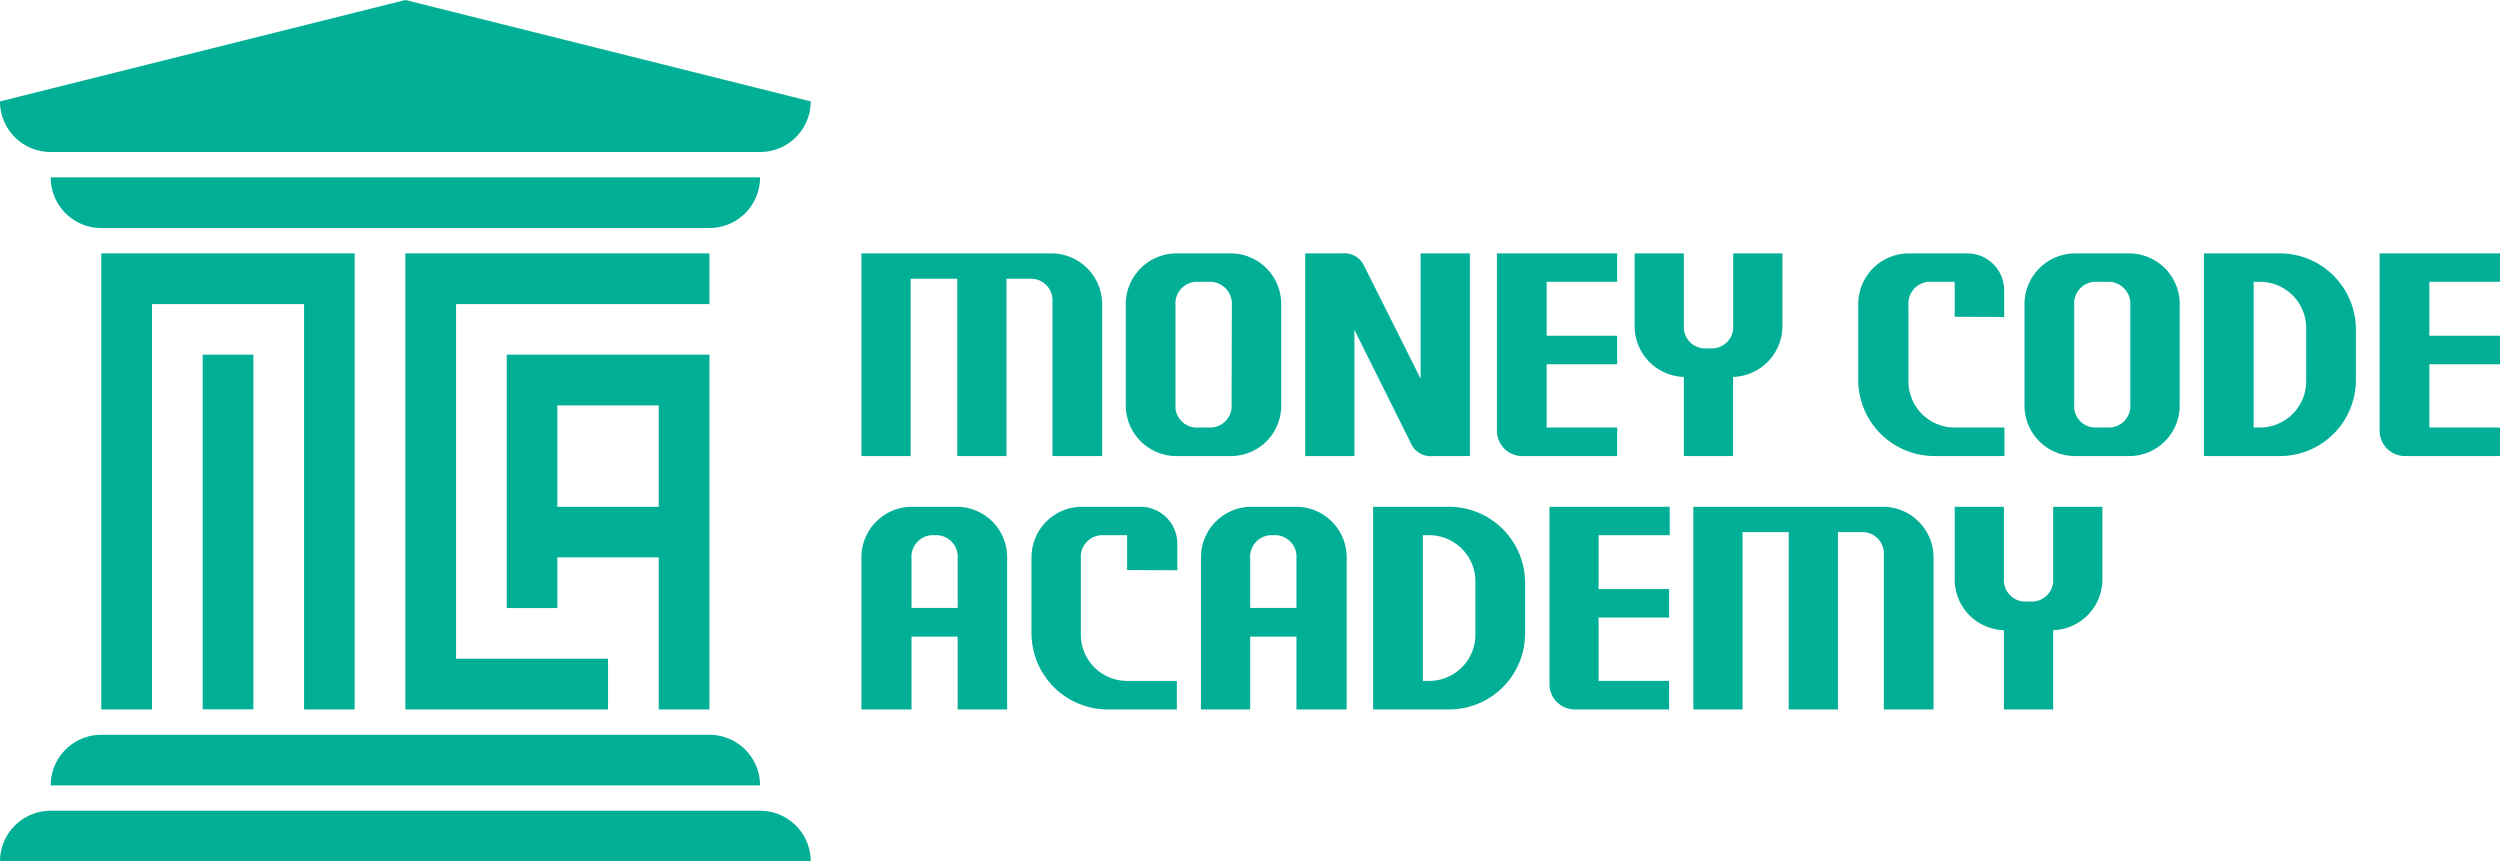
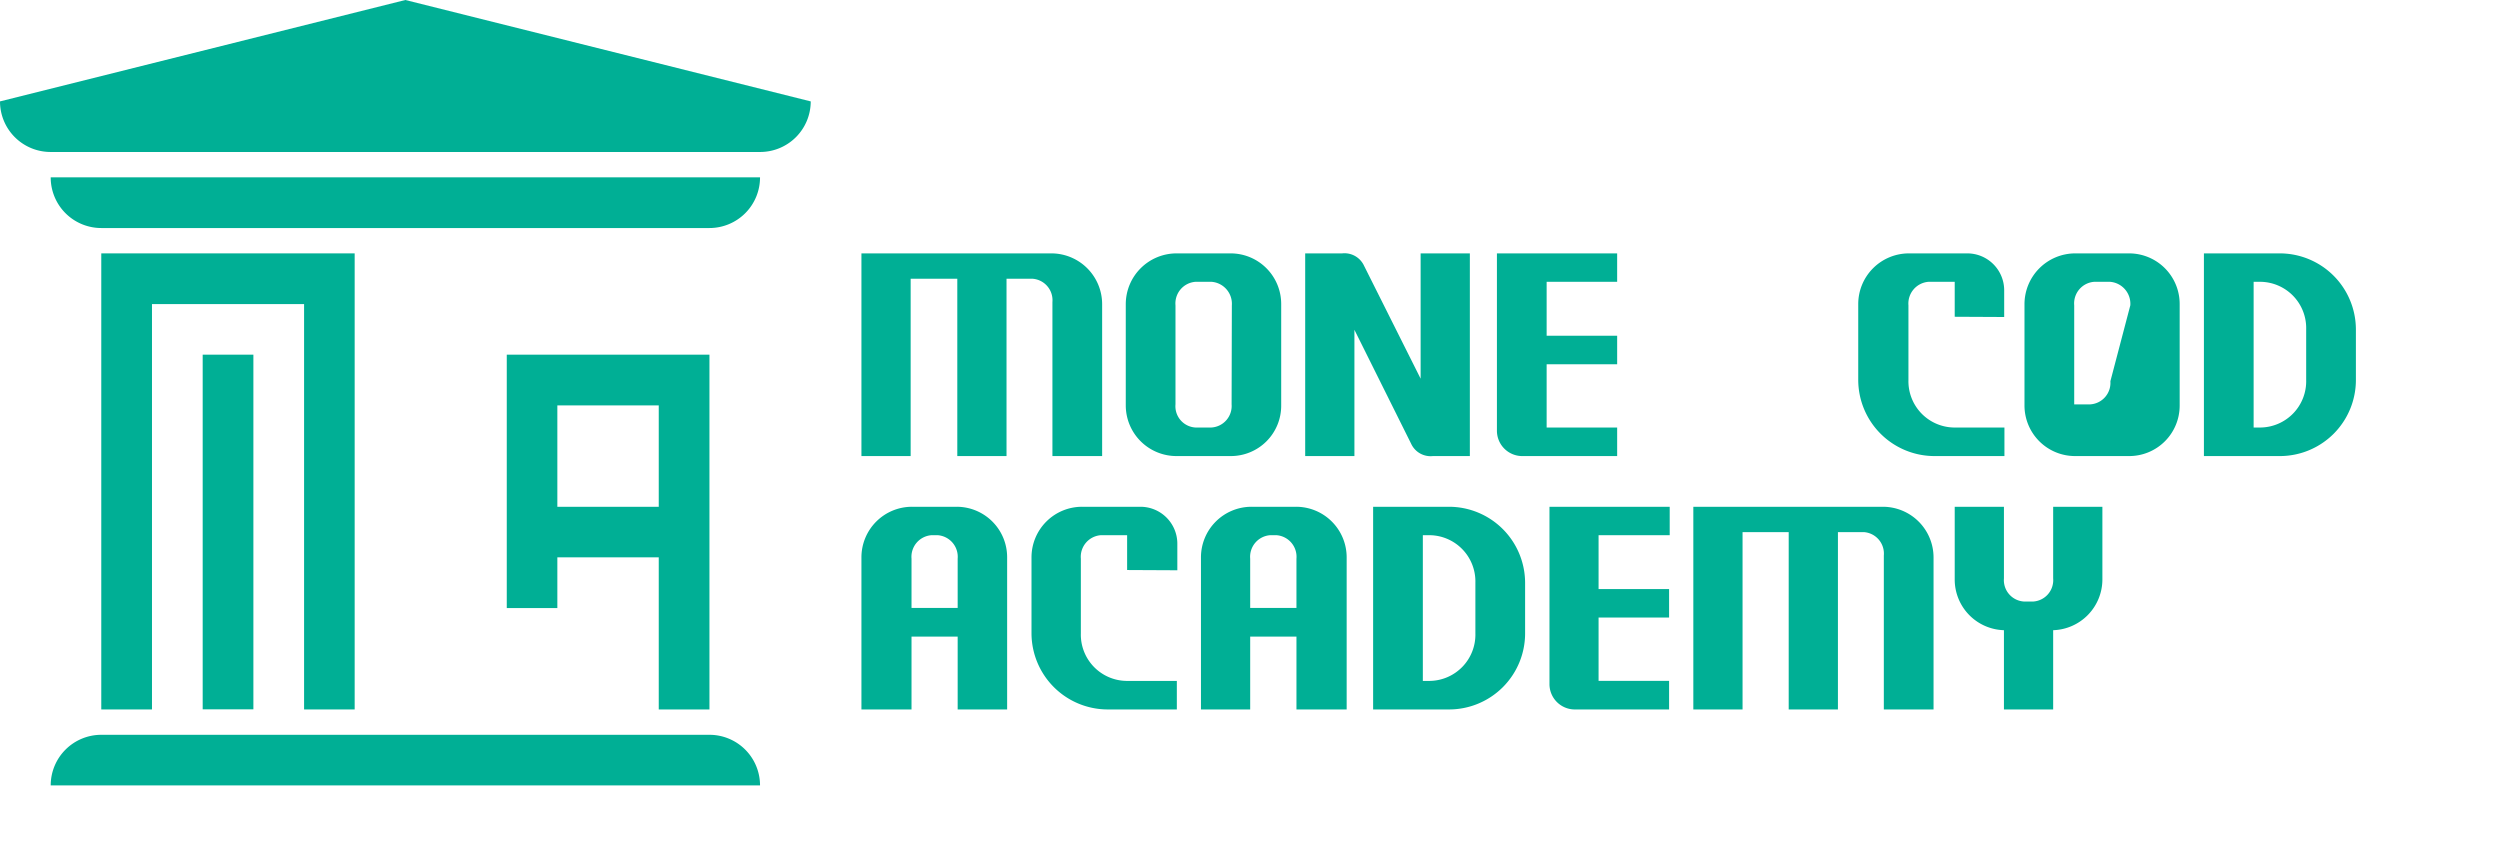
<svg xmlns="http://www.w3.org/2000/svg" viewBox="0 0 203.15 70">
  <defs>
    <style>.e1fe0de4-f1bc-4d7e-9b86-5eac645cfb13{fill:#00af95;}</style>
  </defs>
  <g id="a0be6276-6878-44d7-a177-8ec2fa946a37" data-name="Layer 2">
    <g id="a17b5d81-1678-48ca-9193-2a3c98638cdb" data-name="Layer 2">
      <g id="a64c7917-9d13-4c20-91e1-adf4f57b1227" data-name="Artwork 10">
        <rect class="e1fe0de4-f1bc-4d7e-9b86-5eac645cfb13" x="16.47" y="28.82" width="4.12" height="28.82" />
-         <polygon class="e1fe0de4-f1bc-4d7e-9b86-5eac645cfb13" points="57.65 20.59 57.65 24.71 37.06 24.71 37.06 53.53 49.41 53.53 49.41 57.65 32.94 57.65 32.94 20.59 57.65 20.59" />
-         <path class="e1fe0de4-f1bc-4d7e-9b86-5eac645cfb13" d="M65.88 70H0a4.12 4.12.0 014.12-4.12H61.76A4.12 4.12.0 0165.88 70z" />
        <path class="e1fe0de4-f1bc-4d7e-9b86-5eac645cfb13" d="M61.76 63.82H4.12a4.11 4.11.0 014.12-4.11H57.65a4.11 4.11.0 014.11 4.11z" />
        <path class="e1fe0de4-f1bc-4d7e-9b86-5eac645cfb13" d="M61.76 12.35H4.12A4.11 4.11.0 010 8.24H0L32.94.0 65.88 8.24h0a4.11 4.11.0 01-4.12 4.11z" />
        <path class="e1fe0de4-f1bc-4d7e-9b86-5eac645cfb13" d="M57.65 18.53H8.24a4.11 4.11.0 01-4.12-4.12H61.76a4.11 4.11.0 01-4.11 4.12z" />
        <path class="e1fe0de4-f1bc-4d7e-9b86-5eac645cfb13" d="M41.18 28.82V49.41h4.11V45.29h8.24V57.65h4.12V28.82zM53.53 41.18H45.29V32.94h8.24z" />
        <polygon class="e1fe0de4-f1bc-4d7e-9b86-5eac645cfb13" points="28.82 20.59 28.82 57.65 24.71 57.65 24.71 24.71 12.35 24.71 12.35 57.65 8.23 57.65 8.23 20.59 28.82 20.59" />
        <path class="e1fe0de4-f1bc-4d7e-9b86-5eac645cfb13" d="M85.52 37.06V24.55a1.75 1.75.0 00-1.62-1.9H81.79V37.06h-4V22.65H74V37.06H70V20.59H85.44a4.13 4.13.0 014.12 4.12V37.06z" />
        <path class="e1fe0de4-f1bc-4d7e-9b86-5eac645cfb13" d="M1e2 37.06H95.6a4.12 4.12.0 01-4.12-4.12V24.71a4.13 4.13.0 014.12-4.12H1e2a4.11 4.11.0 014.11 4.12v8.23A4.09 4.09.0 011e2 37.06zm.1-12.25a1.79 1.79.0 00-1.65-1.91H97.14a1.76 1.76.0 00-1.62 1.91v8.05a1.73 1.73.0 001.62 1.88h1.29a1.75 1.75.0 001.65-1.88z" />
        <path class="e1fe0de4-f1bc-4d7e-9b86-5eac645cfb13" d="M116.44 37.06a1.74 1.74.0 01-1.77-1l-4.61-9.26V37.06h-4V20.59h3a1.75 1.75.0 011.78 1l4.6 9.18V20.59h4V37.06z" />
        <path class="e1fe0de4-f1bc-4d7e-9b86-5eac645cfb13" d="M123.64 37.06a2.06 2.06.0 01-2-2.06V20.59h9.77V22.9h-5.73v4.38h5.73V29.6h-5.73v5.14h5.73v2.32z" />
-         <path class="e1fe0de4-f1bc-4d7e-9b86-5eac645cfb13" d="M140.83 30.63v6.43h-4V30.63a4.13 4.13.0 01-4-4.12V20.59h4v5.84a1.74 1.74.0 001.62 1.88h.77a1.74 1.74.0 001.62-1.88V20.59h4v5.92A4.14 4.14.0 01140.83 30.63z" />
        <path class="e1fe0de4-f1bc-4d7e-9b86-5eac645cfb13" d="M158.84 25.74V22.9h-2.13a1.77 1.77.0 00-1.63 1.91v6.07a3.76 3.76.0 003.68 3.86h4.12v2.32h-5.66A6.2 6.2.0 01151 30.88V24.71a4.12 4.12.0 014.12-4.12h4.74a3 3 0 013 3v2.17z" />
-         <path class="e1fe0de4-f1bc-4d7e-9b86-5eac645cfb13" d="M173 37.06h-4.37a4.11 4.11.0 01-4.12-4.12V24.71a4.13 4.13.0 014.12-4.12H173a4.11 4.11.0 014.12 4.12v8.23A4.1 4.1.0 01173 37.06zm.11-12.25a1.79 1.79.0 00-1.65-1.91h-1.29a1.76 1.76.0 00-1.62 1.91v8.05a1.73 1.73.0 001.62 1.88h1.29a1.75 1.75.0 001.65-1.88z" />
+         <path class="e1fe0de4-f1bc-4d7e-9b86-5eac645cfb13" d="M173 37.06h-4.37a4.11 4.11.0 01-4.12-4.12V24.71a4.13 4.13.0 014.12-4.12H173a4.11 4.11.0 014.12 4.12v8.23A4.1 4.1.0 01173 37.06zm.11-12.25a1.79 1.79.0 00-1.65-1.91h-1.29a1.76 1.76.0 00-1.62 1.91v8.05h1.29a1.75 1.75.0 001.65-1.88z" />
        <path class="e1fe0de4-f1bc-4d7e-9b86-5eac645cfb13" d="M185.26 37.06h-6.17V20.59h6.17a6.19 6.19.0 016.18 6.17v4.12A6.18 6.18.0 01185.26 37.06zm2.14-10.3a3.76 3.76.0 00-3.68-3.86h-.59V34.74h.59a3.76 3.76.0 003.68-3.86z" />
-         <path class="e1fe0de4-f1bc-4d7e-9b86-5eac645cfb13" d="M195.43 37.06A2.06 2.06.0 01193.37 35V20.59h9.78V22.9h-5.74v4.38h5.74V29.6h-5.74v5.14h5.74v2.32z" />
        <path class="e1fe0de4-f1bc-4d7e-9b86-5eac645cfb13" d="M77.82 57.65V51.73H74.07v5.92H70V45.29a4.11 4.11.0 014.12-4.11h3.61a4.1 4.1.0 014.11 4.11V57.65zm0-12.25a1.76 1.76.0 00-1.62-1.91h-.51a1.76 1.76.0 00-1.62 1.91v4h3.75z" />
        <path class="e1fe0de4-f1bc-4d7e-9b86-5eac645cfb13" d="M91.59 46.32V43.49H89.45a1.76 1.76.0 00-1.62 1.91v6.07a3.76 3.76.0 003.68 3.86h4.12v2.32H90a6.2 6.2.0 01-6.18-6.18V45.29a4.11 4.11.0 014.12-4.11h4.73a3 3 0 013 3v2.16z" />
        <path class="e1fe0de4-f1bc-4d7e-9b86-5eac645cfb13" d="M105.35 57.65V51.73h-3.76v5.92h-4V45.29a4.11 4.11.0 014.12-4.11h3.6a4.11 4.11.0 014.12 4.11V57.65zm0-12.25a1.76 1.76.0 00-1.62-1.91h-.52a1.76 1.76.0 00-1.62 1.91v4h3.76z" />
        <path class="e1fe0de4-f1bc-4d7e-9b86-5eac645cfb13" d="M117.75 57.65h-6.17V41.18h6.17a6.19 6.19.0 016.18 6.17v4.12A6.18 6.18.0 01117.75 57.65zm2.14-10.3a3.76 3.76.0 00-3.68-3.86h-.59V55.33h.59a3.76 3.76.0 003.68-3.86z" />
        <path class="e1fe0de4-f1bc-4d7e-9b86-5eac645cfb13" d="M127.91 57.65a2.06 2.06.0 01-2-2.06V41.18h9.77v2.31H129.9v4.38h5.73v2.31H129.9v5.15h5.73v2.32z" />
        <path class="e1fe0de4-f1bc-4d7e-9b86-5eac645cfb13" d="M153.08 57.65V45.14a1.75 1.75.0 00-1.62-1.9h-2.11V57.65h-4V43.24H141.6V57.65h-4V41.18H153a4.12 4.12.0 014.12 4.11V57.65z" />
        <path class="e1fe0de4-f1bc-4d7e-9b86-5eac645cfb13" d="M166.84 51.21v6.44h-4V51.21a4.12 4.12.0 01-4-4.11V41.18h4V47a1.74 1.74.0 001.62 1.88h.77A1.74 1.74.0 00166.84 47V41.18h4V47.1a4.13 4.13.0 01-4 4.11z" />
      </g>
    </g>
  </g>
</svg>